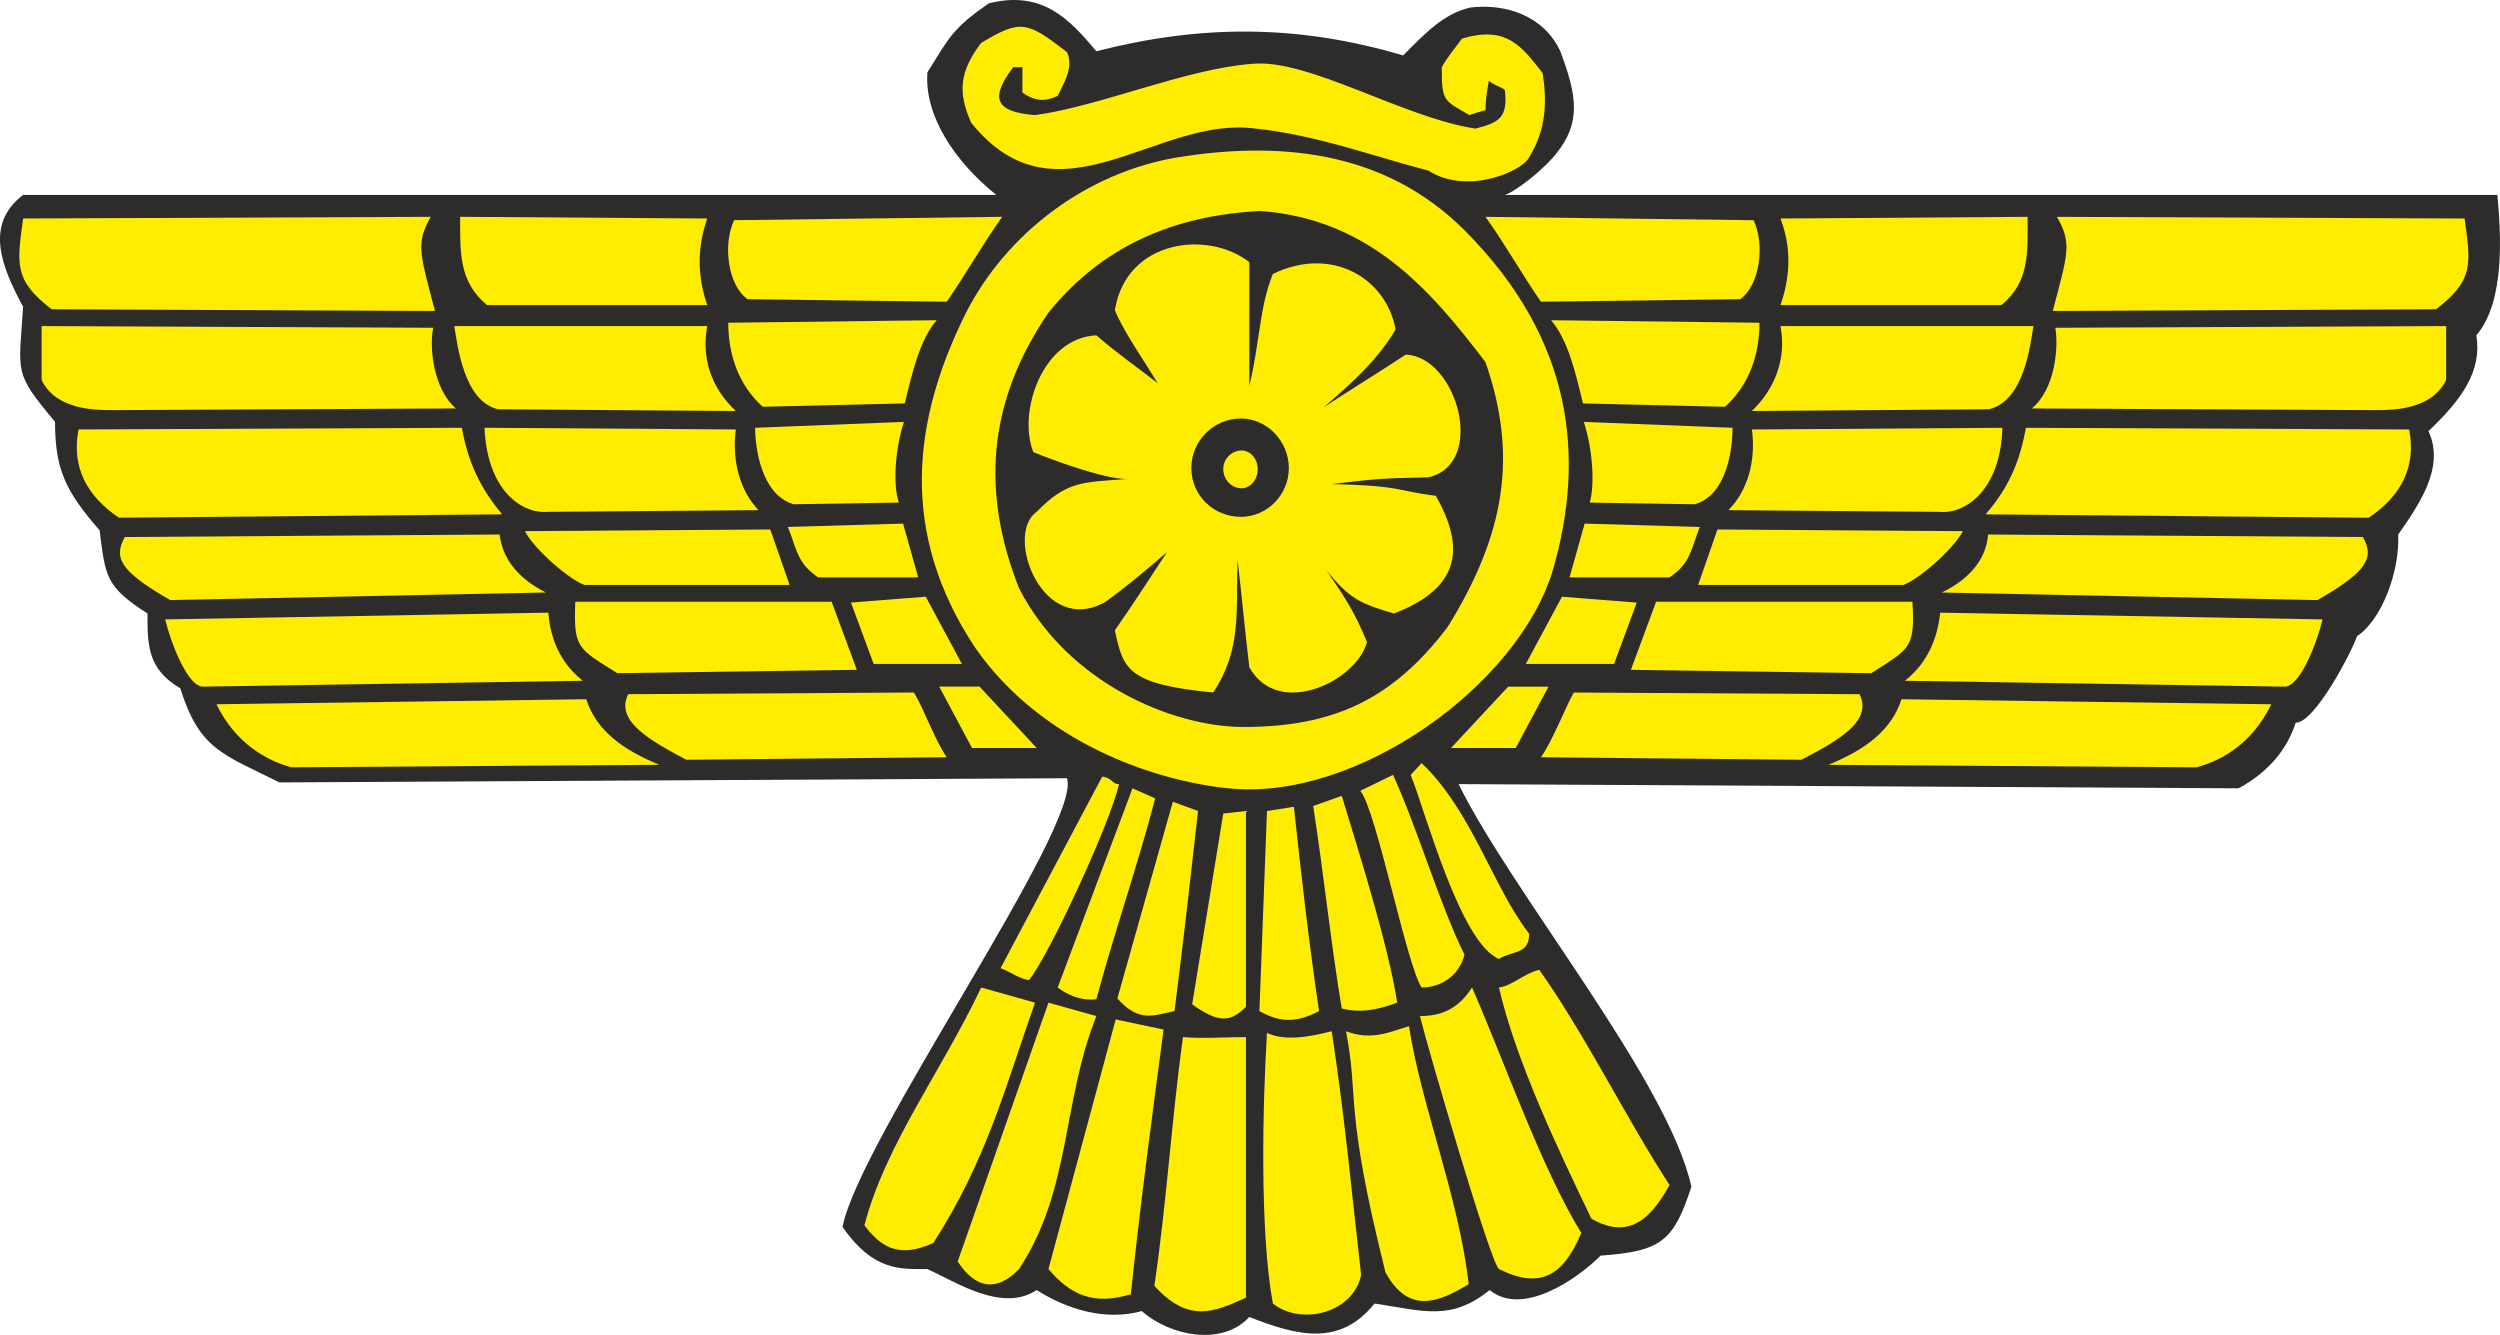
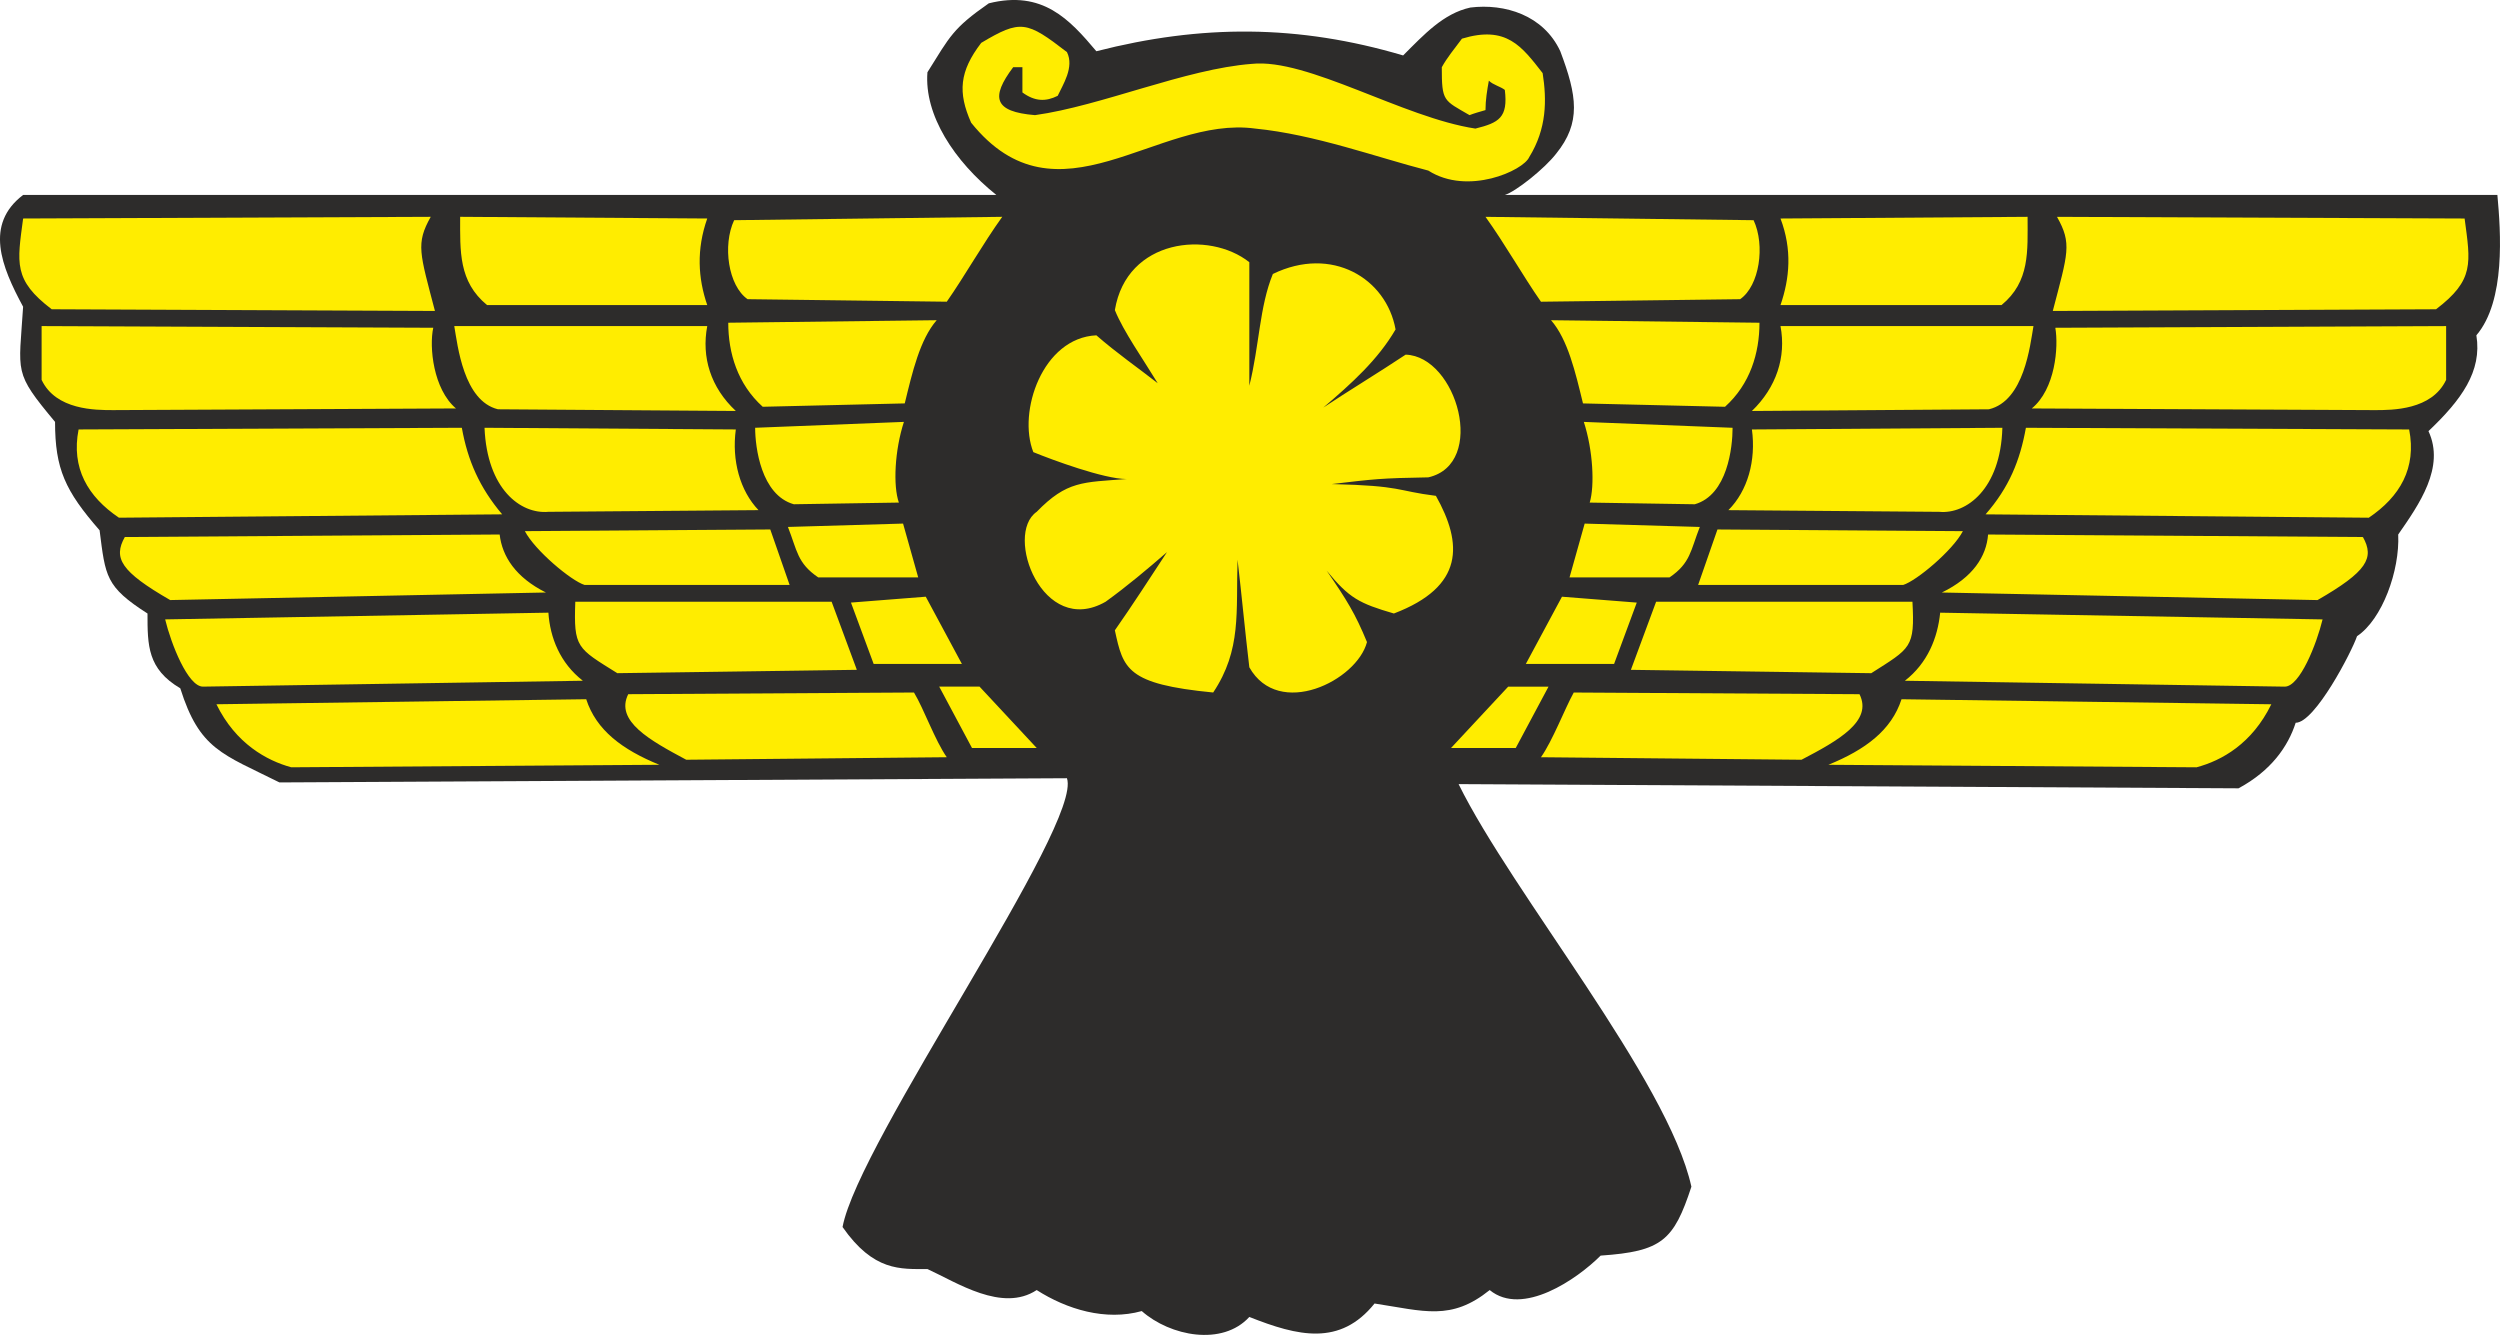
<svg xmlns="http://www.w3.org/2000/svg" width="285.561" height="152.482" viewBox="0 0 214.171 114.362">
  <path d="M335.87 465.369c-1.512 4.608-2.52 5.544-7.776 5.904-2.016 2.016-6.696 5.256-9.504 2.952-3.312 2.664-5.616 1.8-9.864 1.152-2.952 3.672-6.552 2.808-10.728 1.152-2.304 2.52-6.768 1.656-9.216-.504-3.096.864-6.408-.144-9-1.8-2.952 1.944-6.84-.648-9.36-1.8-2.304 0-4.608.216-7.272-3.6 1.368-7.344 20.592-34.488 19.224-38.448l-67.464.36c-4.896-2.448-6.84-2.808-8.496-8.064-2.808-1.656-2.808-3.672-2.808-6.408-3.6-2.304-3.6-3.168-4.104-7.128-2.952-3.384-3.816-5.256-3.816-9.288-3.6-4.32-3.096-4.104-2.736-9.864-1.872-3.456-3.312-7.056 0-9.576h83.376c-3.6-2.88-6.192-6.84-5.904-10.512 1.944-3.096 2.16-3.744 5.256-5.904 4.608-1.152 6.912 1.368 9.216 4.104 9-2.304 17.28-2.304 26.28.36 1.8-1.8 3.456-3.6 5.76-4.104 2.952-.36 6.264.648 7.704 3.744 1.44 3.816 1.8 6.12-.36 8.784-1.008 1.296-3.456 3.24-4.392 3.528h85.032c.288 3.168.72 9.072-1.8 12.024.504 3.096-1.296 5.544-4.104 8.208 1.44 3.096-.792 6.264-2.592 8.856.144 3.096-1.368 7.272-3.528 8.712-.432 1.296-3.6 7.416-5.256 7.416-.648 2.016-2.088 4.104-4.896 5.616l-66.816-.36c4.608 9.36 17.928 25.344 19.944 34.488z" style="fill:#2d2c2b" transform="translate(-190.97 -363.707)" />
-   <path d="M333.998 465.225c-3.744-5.76-7.272-12.96-11.16-18.432-1.296.288-2.304 1.368-3.456 1.512 1.44 6.264 5.112 13.968 7.92 19.8 3.456 2.016 5.328-.432 6.696-2.88zm-44.136 8.64c1.08-7.344 1.44-13.896 2.448-21.312 1.656.144 3.744 0 5.4 0v22.32c-2.808 1.296-4.968 2.16-7.848-1.008zm10.152 1.512c-1.152-6.264-.864-17.28-.504-23.184 1.512.72 3.6.36 5.544-.144 1.152 7.56 1.728 13.968 2.52 20.88-.648 3.24-5.112 4.392-7.56 2.448zm-19.224-2.952 5.76-21.384 4.104.864c-1.008 7.56-2.016 15.12-2.808 22.68-3.096.936-5.112.144-7.056-2.16zm28.872.288c-3.6-14.4-2.232-14.76-3.384-20.664 2.232.864 3.888 0 5.4-.432 1.008 6.696 4.248 14.544 5.112 22.104-2.52 1.512-5.112 2.664-7.128-1.008zm-36.648-.936 7.776-22.176 4.104 1.152c-2.952 7.416-2.16 14.904-6.624 21.672-1.944 2.016-3.744 1.656-5.256-.648zm46.368.648c-.72-.504-6.12-19.008-6.768-21.672 1.872 0 3.312-.648 4.464-2.448 2.664 6.048 5.904 15.408 9.36 21.024-1.512 3.6-3.456 4.896-7.056 3.096zm-54.36-3.745c1.8-6.911 6.552-13.103 10.008-20.375l4.608 1.296c-2.448 6.912-4.104 13.464-8.712 20.592-3.168 1.44-4.608.144-5.904-1.512zm28.08-18.935 2.664-16.344 1.944-.216v16.776c-1.296 1.296-2.304 1.44-4.608-.216zm5.76.575.648-17.135 2.304-.36c.648 5.976 1.296 11.736 2.16 17.496-2.016 1.08-3.456.936-5.112 0zm-12.168-1.08 4.752-16.847 2.16.792c-.648 5.76-1.296 11.52-2.016 17.136-1.944.432-3.096.936-4.896-1.08zm-5.112-.935 6.408-17.064 1.944.864c-1.584 6.048-3.456 11.304-5.04 17.208-1.368.144-2.448-.36-3.312-1.008zm24.336 1.8c-.864-5.04-1.512-11.304-2.448-17.352l2.448-.864c1.44 4.752 3.96 12.672 4.752 17.712-1.944.72-3.312.864-4.752.504zm6.84-1.8c-1.296-1.944-3.888-15.264-5.256-16.848l2.808-1.368c2.16 4.752 3.96 11.016 6.12 15.408-.504 1.944-2.16 2.808-3.672 2.808zm-33.624-.648c-.648 0-1.656-.72-2.448-1.008l8.712-16.416c.936.144.792.648 1.44.648-.792 3.456-6.048 14.76-7.704 16.776zm32.688-17.568.936-1.008c4.32 4.104 6.12 10.656 9.216 14.616 0 1.8-1.44 1.44-2.592 2.16-3.312-1.368-6.264-12.528-7.56-15.768zm-15.624 1.151c-6.408-.647-16.056-3.96-21.672-12.023-6.552-9.864-5.4-19.512-.792-28.728 3.456-6.768 10.296-12.024 18.216-13.32 8.208-1.296 17.424-.792 24.48 6.264 9.36 9.36 10.368 19.512 7.56 29.16-2.952 9.792-16.776 19.8-27.792 18.648z" style="fill:#ffed00" transform="translate(-190.97 -363.707)" />
-   <path d="M297.494 425.985c-6.048 0-15.048-3.744-19.224-11.88-3.24-8.208-2.736-15.912 2.52-23.616 5.184-6.408 11.808-8.352 18.072-8.712 9.36.648 14.616 6.696 19.368 12.96 2.808 8.064 1.656 14.76-3.24 22.68-4.752 6.264-9.864 8.568-17.496 8.568z" style="fill:#2d2c2b" transform="translate(-190.97 -363.707)" />
  <path d="M305.054 405.177c6.12.144 5.472.576 8.928 1.008 2.304 4.104 2.448 7.776-3.6 10.08-2.952-.864-3.816-1.296-5.76-3.672 1.728 2.52 2.448 3.672 3.456 6.12-.864 3.312-7.56 6.624-10.08 2.16-.36-3.024-.648-6.12-1.008-9.216-.144 4.464.36 7.704-2.088 11.376-7.416-.72-7.704-2.016-8.424-5.328 1.512-2.16 2.952-4.392 4.464-6.696-1.656 1.44-3.456 2.952-5.256 4.248-5.4 3.096-8.712-5.76-5.904-7.704 2.592-2.664 3.96-2.52 7.704-2.808-1.944 0-6.408-1.656-7.992-2.304-1.368-3.456.792-9.792 5.4-10.008 1.728 1.512 3.6 2.808 5.256 4.104-1.224-2.016-2.952-4.464-3.672-6.264 1.008-6.12 8.064-6.84 11.52-4.104v10.584c.864-3.456.864-6.768 2.016-9.576 5.04-2.448 9.72.36 10.512 4.752-1.512 2.592-3.744 4.608-6.192 6.696 1.944-1.296 4.896-3.096 7.056-4.536 4.392.144 6.984 9.36 1.944 10.512-4.104.072-4.608.144-8.28.576zm-89.136 24.263c-2.088-.575-4.752-2.015-6.408-5.4l31.68-.431c.864 2.664 3.096 4.32 6.264 5.616zm33.84-.647c-3.096-1.656-6.12-3.312-4.968-5.616l24.48-.144c.864 1.44 1.8 4.104 2.808 5.544zm24.48-1.008-2.808-5.256h3.456l4.896 5.256zm-65.88-5.256c-1.296 0-2.736-3.672-3.24-5.76l32.832-.576c.144 2.16 1.008 4.32 2.952 5.832zm35.496-1.152c-3.456-2.16-3.744-2.16-3.6-6.12h21.96l2.16 5.832zm21.96-.792-1.944-5.256 6.408-.504 3.096 5.76zm-64.152-10.872 32.112-.216c.216 1.872 1.368 3.672 3.96 4.968l-32.184.648c-4.248-2.448-4.896-3.6-3.888-5.4zm39.384 4.104c-1.152-.36-4.248-2.952-5.112-4.608l21.024-.144 1.656 4.752zm20.016-.648c-1.8-1.224-1.8-2.304-2.592-4.32l9.864-.288 1.296 4.608zm-59.904-5.112c-2.664-1.8-4.104-4.248-3.456-7.56l32.832-.144c.504 2.808 1.512 5.112 3.456 7.416zm36.792-.504c-2.376.216-5.256-1.944-5.472-7.2l21.528.144c-.36 2.664.36 5.256 1.944 6.912zm21.024-.648c-2.808-.792-3.312-4.896-3.312-6.552l12.744-.504c-.792 2.448-.936 5.472-.432 6.912zm-58.32-8.065c-1.512 0-4.896 0-6.12-2.591v-4.608l33.552.144c-.36 1.656 0 5.256 1.944 6.912zm32.976-.071c-2.952-.72-3.456-5.472-3.744-7.128h21.672c-.504 2.664.288 5.256 2.448 7.272zm22.68-.216c-2.16-1.944-2.952-4.608-2.952-7.2l17.856-.216c-1.44 1.656-2.088 4.464-2.736 7.128zm-60.912-8.353c-3.312-2.52-2.952-3.96-2.448-7.775l34.92-.144c-1.296 2.304-.936 3.096.36 8.064zm37.296-.36c-2.448-2.015-2.304-4.607-2.304-7.56l21.168.145c-.936 2.664-.792 5.112 0 7.416zm22.32-.503c-1.656-1.152-2.16-4.608-1.152-6.768l22.968-.288c-1.656 2.304-3.24 5.112-4.752 7.272zm124.128 40.103c2.16-.575 4.752-2.015 6.408-5.4l-31.68-.431c-.864 2.664-3.096 4.32-6.264 5.616zm-33.84-.647c3.168-1.656 6.12-3.312 4.968-5.616l-24.48-.144c-.792 1.44-1.8 4.104-2.808 5.544zm-24.48-1.008 2.808-5.256h-3.456l-4.896 5.256zm65.88-5.256c1.296 0 2.736-3.672 3.24-5.76l-32.76-.576c-.216 2.16-1.08 4.32-3.024 5.832zm-35.424-1.152c3.384-2.16 3.744-2.16 3.528-6.12h-21.96l-2.16 5.832zm-22.032-.792 1.944-5.256-6.408-.504-3.096 5.76zm64.152-10.872-32.112-.216c-.144 1.872-1.296 3.672-3.96 4.968l32.184.648c4.248-2.448 4.896-3.6 3.888-5.4zm-39.384 4.104c1.152-.36 4.248-2.952 5.112-4.608l-21.024-.144-1.656 4.752zm-20.016-.648c1.8-1.224 1.8-2.304 2.592-4.32l-9.864-.288-1.296 4.608zm59.904-5.112c2.664-1.8 4.104-4.248 3.456-7.56l-32.832-.144c-.504 2.808-1.44 5.112-3.456 7.416zm-36.792-.504c2.304.216 5.256-1.944 5.4-7.2l-21.456.144c.36 2.664-.36 5.256-2.016 6.912zm-20.952-.648c2.808-.792 3.24-4.896 3.24-6.552l-12.744-.504c.792 2.448.936 5.472.504 6.912zm58.248-8.065c1.512 0 4.896 0 6.12-2.591v-4.608l-33.48.144c.288 1.656 0 5.256-2.016 6.912zm-33.048-.071c3.024-.72 3.528-5.472 3.816-7.128h-21.672c.504 2.664-.36 5.256-2.448 7.272zm-22.608-.216c2.16-1.944 2.952-4.608 2.952-7.2l-17.856-.216c1.44 1.656 2.088 4.464 2.736 7.128zm60.912-8.353c3.312-2.52 2.952-3.96 2.448-7.775l-34.92-.144c1.296 2.304.936 3.096-.36 8.064zm-37.224-.36c2.448-2.015 2.232-4.607 2.232-7.56l-21.168.145c1.008 2.664.792 5.112 0 7.416zm-22.392-.503c1.656-1.152 2.16-4.608 1.152-6.768l-22.968-.288c1.656 2.304 3.24 5.112 4.752 7.272zm-26.712-11.017c-4.464-1.151-9.72-3.095-14.832-3.6-8.424-1.151-16.92 8.713-24.336-.503-1.152-2.592-1.008-4.392.864-6.84 3.384-2.016 3.888-1.872 7.344.792.648 1.296-.36 2.808-.792 3.744-1.008.504-1.944.504-3.024-.288v-2.16h-.792c-1.944 2.592-1.656 3.816 1.872 4.104 5.688-.792 12.888-3.96 18.576-4.392 4.752-.504 12.96 4.608 19.152 5.544 2.016-.504 2.808-.936 2.52-3.312-.36-.288-1.008-.432-1.368-.792-.144.792-.288 1.656-.288 2.52-.504.144-1.008.288-1.368.432-2.232-1.296-2.376-1.152-2.376-4.104.432-.792 1.08-1.584 1.728-2.448 3.816-1.152 5.112.648 6.912 2.952.36 2.304.36 4.752-1.152 7.2-.504 1.152-5.256 3.312-8.64 1.152z" style="fill:#ffed00" transform="translate(-190.97 -363.707)" />
-   <path d="M297.278 399.56c2.232 0 4.104 1.945 4.104 4.249 0 2.304-1.872 4.176-4.104 4.176-2.376 0-4.248-1.872-4.248-4.176 0-2.304 1.872-4.248 4.248-4.248z" style="fill:#2d2c2b" transform="translate(-190.97 -363.707)" />
  <path d="M297.35 402.297c.72 0 1.368.72 1.368 1.584 0 .936-.648 1.656-1.368 1.656-.864 0-1.584-.72-1.584-1.656 0-.864.72-1.584 1.584-1.584z" style="fill:#ffed00" transform="translate(-190.97 -363.707)" />
</svg>